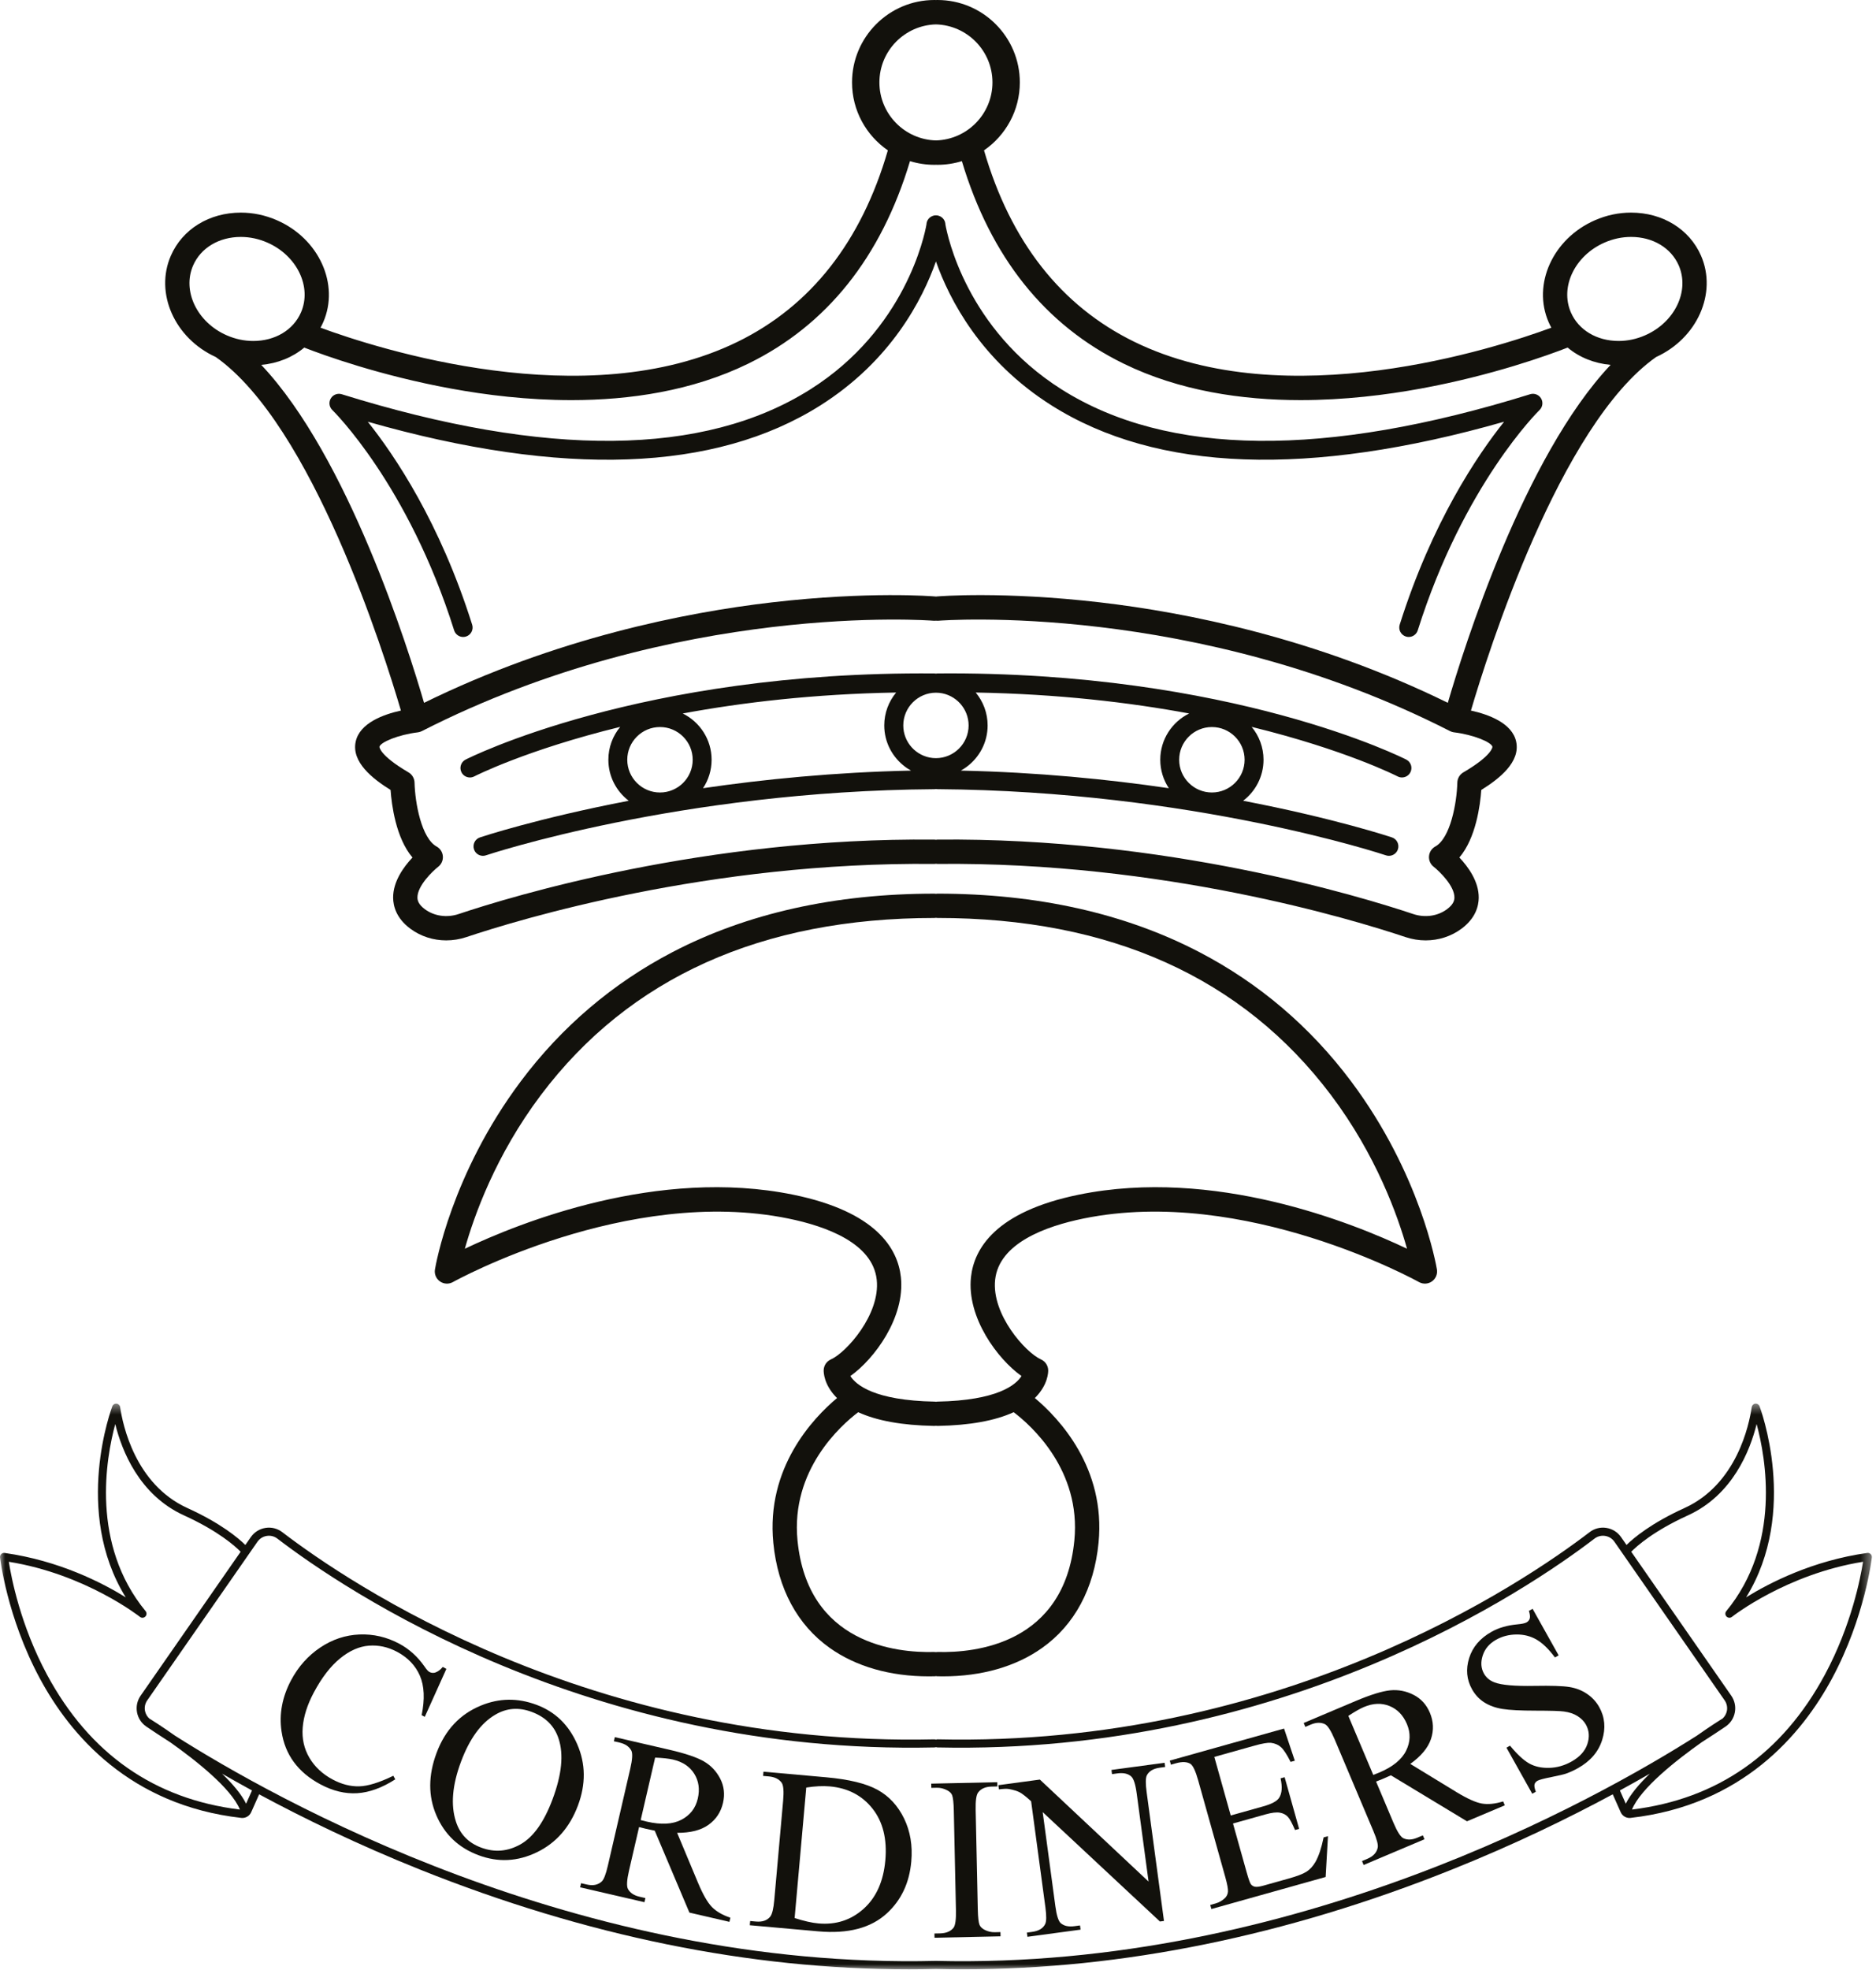
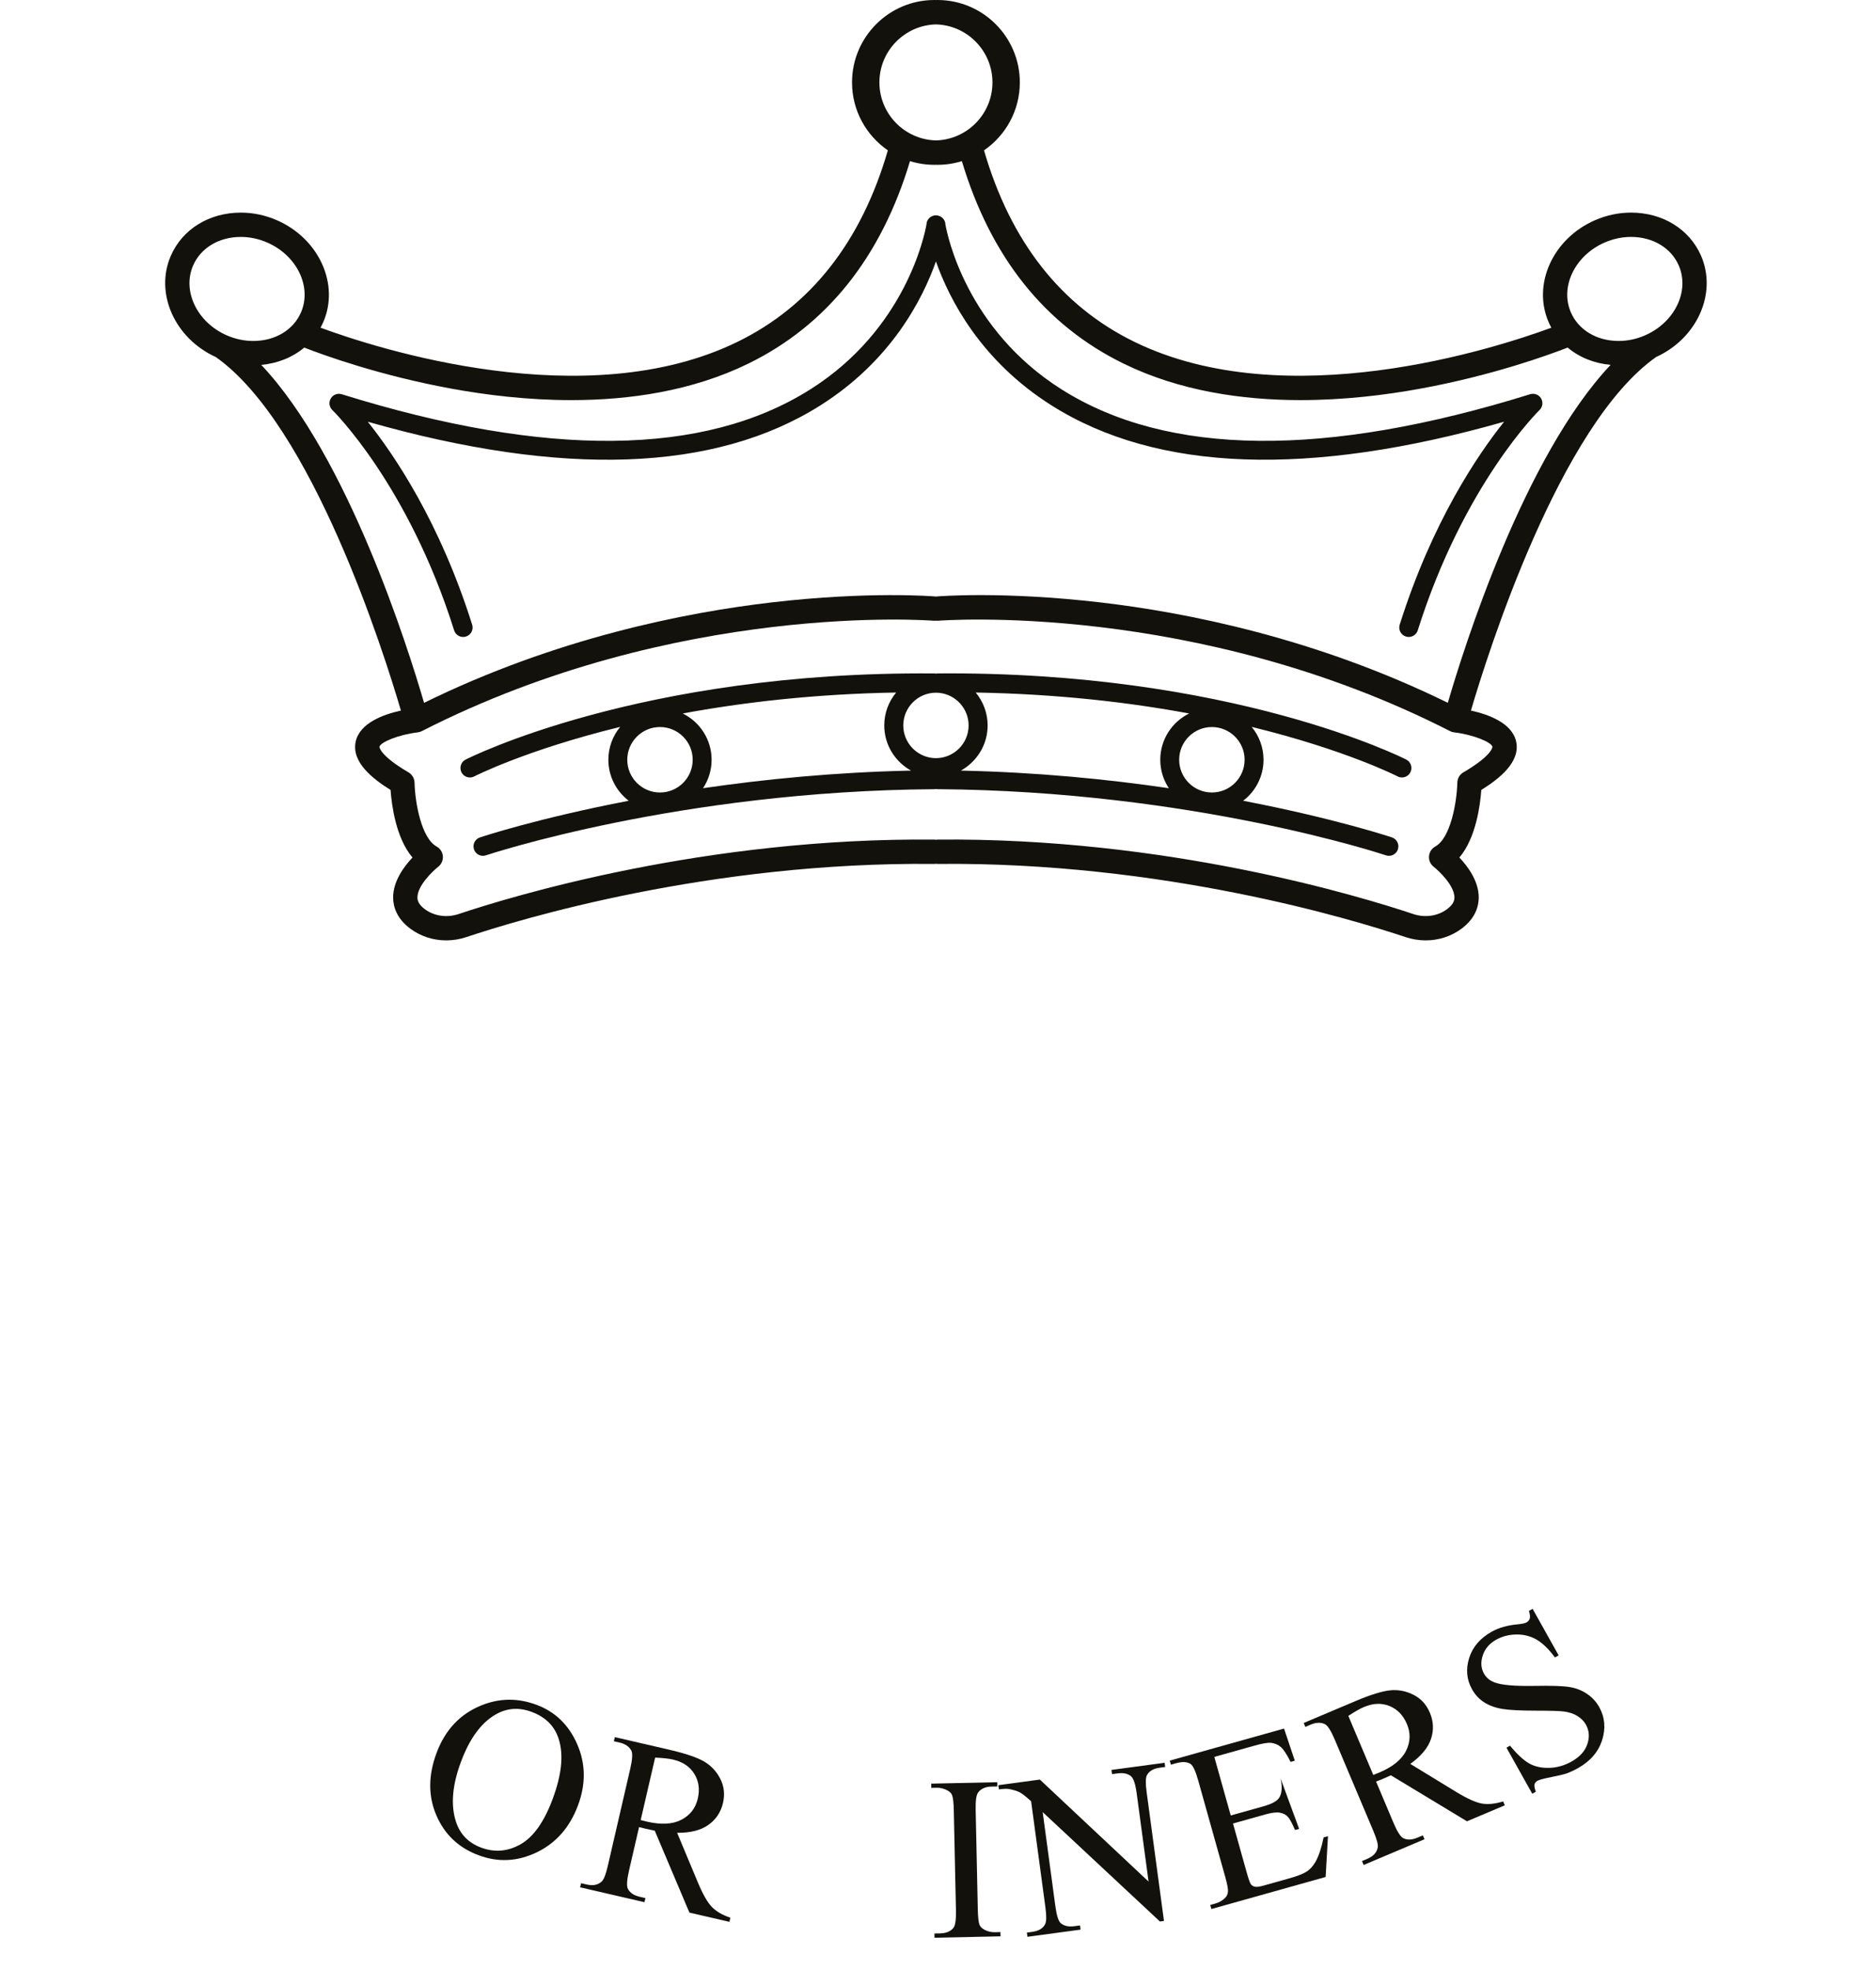
<svg xmlns="http://www.w3.org/2000/svg" xmlns:xlink="http://www.w3.org/1999/xlink" width="181px" height="190px" viewBox="0 0 181 190" version="1.1">
  <title>Group 33</title>
  <desc>Created with Sketch.</desc>
  <defs>
-     <polygon id="path-1" points="0 0.447 180.597 0.447 180.597 55 0 55" />
-   </defs>
+     </defs>
  <g id="Page-1" stroke="none" stroke-width="1" fill="none" fill-rule="evenodd">
    <g id="Page" transform="translate(-709, -1246)">
      <g id="Group-33" transform="translate(709, 1245)">
        <g id="Group-7" transform="translate(15, 0.913)" fill="#12110C">
          <path d="M5.819,34.517 C15.129,41.073 22.073,63.129 23.681,68.611 C22.024,68.974 19.695,69.802 19.314,71.624 C18.91,73.561 20.898,75.158 22.683,76.267 C22.785,77.688 23.189,80.894 24.797,82.782 C23.951,83.677 22.915,85.097 22.93,86.666 C22.939,87.47 23.233,88.64 24.59,89.646 C25.59,90.389 26.805,90.774 28.05,90.774 C28.701,90.774 29.36,90.669 30,90.455 C35.106,88.746 53.453,83.179 75.141,83.401 L75.153,83.401 C75.204,83.401 75.254,83.392 75.303,83.385 C75.352,83.391 75.4,83.4 75.448,83.4 L75.462,83.4 C97.148,83.178 115.496,88.745 120.603,90.455 C121.243,90.668 121.9,90.774 122.55,90.774 C123.796,90.774 125.01,90.389 126.01,89.646 C127.368,88.639 127.663,87.469 127.671,86.665 C127.688,85.096 126.65,83.676 125.803,82.781 C127.412,80.893 127.817,77.688 127.918,76.266 C129.704,75.157 131.691,73.56 131.286,71.623 C130.906,69.801 128.577,68.973 126.919,68.611 C128.529,63.129 135.474,41.073 144.784,34.517 C148.75,32.712 150.694,28.36 149.118,24.746 C148,22.183 145.413,20.59 142.368,20.59 C141.173,20.59 140,20.838 138.879,21.328 C134.825,23.095 132.822,27.505 134.416,31.158 C134.494,31.34 134.583,31.516 134.678,31.689 C129.272,33.679 109.1,40.217 94.431,33.044 C87.365,29.589 82.493,23.381 79.939,14.586 C82.025,13.152 83.395,10.75 83.395,8.034 C83.395,3.652 79.832,0.087 75.45,0.087 C75.394,0.087 75.341,0.09 75.288,0.091 C75.243,0.09 75.198,0.087 75.153,0.087 C70.77,0.087 67.206,3.652 67.206,8.035 C67.206,10.751 68.576,13.153 70.662,14.586 C68.109,23.382 63.236,29.589 56.17,33.045 C41.502,40.218 21.329,33.68 15.924,31.689 C16.017,31.517 16.107,31.341 16.186,31.158 C17.779,27.506 15.777,23.096 11.723,21.329 C10.601,20.839 9.428,20.591 8.235,20.591 C5.189,20.591 2.602,22.184 1.484,24.747 C-0.091,28.36 1.853,32.713 5.819,34.517 M128.992,72.103 C128.993,72.11 129.017,72.913 126.186,74.571 C125.835,74.777 125.615,75.15 125.606,75.557 C125.558,77.513 124.939,80.918 123.478,81.721 C123.132,81.911 122.906,82.263 122.874,82.657 C122.843,83.05 123.011,83.433 123.325,83.675 C123.847,84.084 125.34,85.51 125.326,86.643 C125.323,86.899 125.246,87.293 124.614,87.763 C123.707,88.437 122.484,88.611 121.347,88.231 C116.151,86.492 97.489,80.832 75.438,81.055 C75.389,81.055 75.344,81.064 75.299,81.07 C75.254,81.065 75.21,81.056 75.165,81.056 C53.114,80.832 34.45,86.492 29.255,88.231 C28.117,88.612 26.895,88.437 25.988,87.764 C25.355,87.294 25.279,86.9 25.276,86.644 C25.261,85.51 26.756,84.084 27.277,83.676 C27.59,83.434 27.759,83.051 27.727,82.657 C27.697,82.264 27.47,81.912 27.125,81.722 C25.663,80.918 25.044,77.514 24.995,75.558 C24.985,75.151 24.767,74.778 24.416,74.572 C21.585,72.913 21.608,72.111 21.61,72.103 C21.701,71.667 23.424,70.939 25.308,70.712 C25.308,70.712 25.308,70.711 25.309,70.711 C25.38,70.703 25.448,70.686 25.515,70.665 C25.527,70.662 25.541,70.659 25.552,70.654 C25.604,70.637 25.654,70.617 25.703,70.592 C50.278,58.05 74.809,59.925 75.055,59.946 C75.138,59.954 75.222,59.951 75.302,59.94 C75.382,59.95 75.465,59.953 75.547,59.946 C75.793,59.924 100.325,58.049 124.9,70.591 C124.948,70.616 124.999,70.636 125.049,70.654 C125.061,70.658 125.073,70.661 125.087,70.665 C125.153,70.686 125.222,70.703 125.293,70.711 C125.293,70.711 125.293,70.711 125.294,70.711 C127.177,70.939 128.9,71.666 128.992,72.103 M139.815,23.477 C140.639,23.118 141.499,22.935 142.368,22.935 C144.465,22.935 146.228,23.988 146.968,25.684 C148.044,28.151 146.587,31.176 143.718,32.426 C142.893,32.786 142.035,32.968 141.166,32.968 C139.066,32.968 137.304,31.915 136.565,30.22 C135.488,27.753 136.947,24.728 139.815,23.477 M69.847,8.034 C69.847,4.997 72.278,2.523 75.294,2.44 C78.317,2.516 80.754,4.994 80.754,8.035 C80.754,11.071 78.325,13.545 75.308,13.629 C72.284,13.553 69.847,11.075 69.847,8.034 M28.541,37.564 C31.904,38.181 35.906,38.672 40.123,38.672 C45.767,38.672 51.798,37.791 57.194,35.155 C64.778,31.448 70.022,24.88 72.799,15.625 C73.543,15.857 74.334,15.981 75.153,15.981 C75.207,15.981 75.26,15.978 75.314,15.977 C75.359,15.978 75.403,15.981 75.45,15.981 C76.269,15.981 77.059,15.856 77.803,15.625 C80.579,24.879 85.823,31.448 93.409,35.154 C98.802,37.79 104.835,38.671 110.48,38.671 C114.695,38.671 118.698,38.18 122.061,37.563 C128.975,36.296 134.363,34.341 136.249,33.606 C137.369,34.545 138.804,35.13 140.395,35.274 C132.019,44.14 126.216,62.617 124.689,67.864 C111.962,61.617 99.477,59.146 91.132,58.177 C81.775,57.09 75.609,57.587 75.35,57.609 C75.334,57.61 75.317,57.616 75.299,57.619 C75.282,57.617 75.267,57.611 75.251,57.609 C74.993,57.588 68.828,57.091 59.471,58.178 C51.126,59.147 38.641,61.618 25.913,67.865 C24.386,62.617 18.581,44.14 10.207,35.275 C11.797,35.131 13.233,34.545 14.354,33.607 C16.238,34.341 21.628,36.297 28.541,37.564 M3.634,25.684 C4.373,23.989 6.136,22.936 8.235,22.936 C9.104,22.936 9.963,23.119 10.787,23.478 C13.655,24.729 15.114,27.753 14.037,30.221 C13.297,31.916 11.536,32.969 9.437,32.969 C8.568,32.969 7.71,32.787 6.883,32.427 C4.016,31.176 2.558,28.151 3.634,25.684" id="Fill-1" />
          <path d="M28.816,60.876 C28.939,61.265 29.298,61.514 29.685,61.514 C29.777,61.514 29.869,61.501 29.961,61.472 C30.44,61.32 30.708,60.808 30.555,60.328 C27.449,50.476 23.073,43.997 20.484,40.757 C39.311,46.123 53.989,45.596 64.148,39.184 C70.969,34.878 74.003,28.978 75.301,25.299 C76.6,28.978 79.634,34.878 86.455,39.183 C96.614,45.595 111.292,46.122 130.119,40.756 C127.53,43.997 123.153,50.476 120.046,60.327 C119.895,60.807 120.162,61.319 120.642,61.471 C120.734,61.5 120.826,61.513 120.917,61.513 C121.304,61.513 121.664,61.265 121.787,60.876 C126.225,46.798 133.462,39.702 133.536,39.631 C133.839,39.338 133.902,38.874 133.687,38.51 C133.471,38.147 133.034,37.979 132.631,38.104 C112.866,44.253 97.657,44.098 87.427,37.641 C78.253,31.849 76.402,22.791 76.216,21.738 C76.207,21.393 76.002,21.088 75.695,20.943 C75.693,20.942 75.692,20.941 75.69,20.941 C75.646,20.92 75.6,20.903 75.551,20.89 C75.533,20.884 75.514,20.88 75.495,20.876 C75.475,20.871 75.457,20.864 75.437,20.861 C75.421,20.859 75.407,20.86 75.392,20.859 C75.36,20.855 75.327,20.855 75.294,20.855 C75.269,20.855 75.246,20.856 75.221,20.858 C75.203,20.859 75.185,20.857 75.166,20.86 C75.14,20.864 75.118,20.873 75.092,20.878 C75.083,20.881 75.072,20.883 75.062,20.886 C74.671,20.99 74.397,21.337 74.386,21.738 C74.201,22.79 72.351,31.849 63.174,37.641 C52.945,44.098 37.737,44.254 17.971,38.105 C17.569,37.98 17.13,38.147 16.916,38.511 C16.7,38.875 16.763,39.338 17.067,39.632 C17.139,39.702 24.378,46.799 28.816,60.876" id="Fill-3" />
-           <path d="M89.537,117.596 C105.083,114.421 121.739,123.63 121.905,123.723 C122.299,123.944 122.783,123.92 123.152,123.661 C123.521,123.402 123.71,122.955 123.637,122.51 C123.575,122.138 122.057,113.309 115.356,104.367 C111.415,99.107 106.492,94.915 100.725,91.909 C93.544,88.165 85.04,86.266 75.449,86.266 C75.397,86.266 75.348,86.275 75.297,86.282 C75.249,86.276 75.202,86.267 75.152,86.267 C65.561,86.267 57.058,88.165 49.876,91.909 C44.109,94.916 39.186,99.107 35.245,104.367 C28.544,113.309 27.026,122.139 26.965,122.511 C26.891,122.955 27.08,123.403 27.449,123.661 C27.818,123.921 28.303,123.945 28.696,123.724 C28.862,123.631 45.518,114.422 61.064,117.597 C64.742,118.348 69.205,119.982 69.588,123.499 C69.951,126.837 66.655,130.522 65.166,131.184 C64.751,131.368 64.479,131.776 64.47,132.23 C64.465,132.449 64.5,133.602 65.659,134.808 C65.691,134.842 65.727,134.873 65.761,134.906 C63.433,136.855 58.902,141.636 59.611,148.871 C60.044,153.283 61.927,156.787 65.056,159.006 C67.592,160.805 70.886,161.748 74.611,161.748 C74.801,161.748 74.991,161.746 75.182,161.741 C75.224,161.74 75.263,161.731 75.304,161.726 C75.342,161.731 75.379,161.74 75.419,161.741 C75.61,161.745 75.801,161.748 75.989,161.748 C79.716,161.748 83.01,160.804 85.545,159.006 C88.675,156.786 90.558,153.282 90.99,148.871 C91.699,141.635 87.169,136.855 84.841,134.905 C84.874,134.872 84.91,134.841 84.942,134.808 C86.101,133.601 86.136,132.448 86.132,132.229 C86.121,131.775 85.85,131.367 85.435,131.183 C83.946,130.521 80.65,126.837 81.013,123.498 C81.395,119.981 85.859,118.347 89.537,117.596 M88.656,148.642 C87.678,158.626 79.116,159.489 75.478,159.396 C75.416,159.394 75.356,159.401 75.296,159.409 C75.239,159.402 75.182,159.395 75.123,159.397 C71.484,159.49 62.924,158.627 61.945,148.643 C61.278,141.836 66.14,137.532 67.801,136.273 C69.593,137.096 72.043,137.54 75.131,137.596 L75.153,137.596 C75.204,137.596 75.254,137.588 75.304,137.582 C75.351,137.588 75.399,137.596 75.448,137.596 C75.456,137.596 75.463,137.596 75.471,137.596 C78.558,137.54 81.009,137.095 82.801,136.272 C84.462,137.532 89.323,141.835 88.656,148.642 M83.558,132.786 C83.023,133.63 81.252,135.146 75.428,135.251 C75.383,135.252 75.341,135.261 75.298,135.266 C75.257,135.262 75.216,135.252 75.174,135.252 C69.35,135.146 67.578,133.63 67.043,132.787 C69.35,131.158 72.343,127.136 71.919,123.245 C71.624,120.528 69.582,116.944 61.534,115.299 C48.475,112.631 35.107,118.009 29.849,120.509 C30.736,117.346 32.818,111.488 37.182,105.693 C45.717,94.359 58.492,88.612 75.152,88.612 C75.204,88.612 75.254,88.603 75.304,88.596 C75.351,88.603 75.399,88.611 75.449,88.611 C92.109,88.611 104.884,94.358 113.42,105.692 C117.783,111.487 119.865,117.346 120.752,120.508 C115.494,118.008 102.125,112.631 89.067,115.299 C81.019,116.943 78.977,120.528 78.682,123.245 C78.259,127.135 81.251,131.157 83.558,132.786" id="Fill-5" />
        </g>
        <g id="Group-13" transform="translate(0, 65.913)">
          <path d="M135.686,8.341 C135.521,8.255 118.865,-0.217 90.441,0.03 C90.393,0.032 90.345,0.037 90.299,0.046 C90.254,0.038 90.208,0.032 90.162,0.032 C61.738,-0.216 45.082,8.257 44.916,8.341 C44.47,8.575 44.295,9.124 44.528,9.572 C44.691,9.884 45.008,10.063 45.338,10.063 C45.48,10.063 45.623,10.03 45.758,9.96 C45.846,9.915 50.781,7.401 59.839,5.184 C59.125,6.046 58.696,7.152 58.696,8.355 C58.696,9.967 59.469,11.399 60.661,12.309 C51.824,14.005 46.405,15.809 46.304,15.844 C45.828,16.005 45.572,16.523 45.733,17 C45.861,17.38 46.216,17.619 46.596,17.619 C46.693,17.619 46.791,17.604 46.888,17.57 C47.072,17.509 65.534,11.363 90.16,11.193 C90.208,11.191 90.257,11.184 90.304,11.177 C90.35,11.184 90.395,11.191 90.443,11.191 C115.068,11.363 133.53,17.509 133.713,17.57 C133.81,17.604 133.91,17.619 134.005,17.619 C134.386,17.619 134.741,17.38 134.87,16.998 C135.031,16.521 134.775,16.003 134.297,15.842 C134.198,15.809 128.778,14.005 119.942,12.309 C121.133,11.399 121.907,9.966 121.907,8.355 C121.907,7.152 121.476,6.045 120.762,5.184 C129.821,7.401 134.756,9.914 134.844,9.96 C134.979,10.03 135.123,10.062 135.264,10.062 C135.593,10.062 135.912,9.883 136.075,9.57 C136.306,9.124 136.132,8.573 135.686,8.341 M87.15,5.045 C87.15,3.304 88.566,1.887 90.306,1.887 C90.413,1.887 90.516,1.893 90.619,1.903 C92.208,2.067 93.453,3.413 93.453,5.043 C93.453,6.785 92.037,8.2 90.295,8.2 C90.19,8.2 90.086,8.194 89.984,8.184 C88.394,8.021 87.15,6.676 87.15,5.045 M63.676,11.512 C61.936,11.512 60.52,10.097 60.52,8.355 C60.52,6.615 61.936,5.199 63.676,5.199 C65.417,5.199 66.833,6.615 66.833,8.355 C66.833,10.097 65.417,11.512 63.676,11.512 M65.872,3.892 C71.624,2.828 78.525,2.01 86.463,1.871 C85.748,2.733 85.315,3.837 85.315,5.043 C85.315,6.676 86.108,8.12 87.325,9.028 C87.343,9.041 87.362,9.055 87.38,9.069 C87.455,9.123 87.53,9.175 87.607,9.226 C87.646,9.251 87.685,9.273 87.725,9.296 C87.782,9.332 87.837,9.368 87.896,9.4 C80.498,9.56 73.697,10.238 67.83,11.098 C68.351,10.31 68.657,9.368 68.657,8.355 C68.657,6.397 67.519,4.705 65.872,3.892 M112.773,11.098 C106.906,10.238 100.106,9.559 92.708,9.4 C92.899,9.294 93.08,9.175 93.254,9.046 C93.254,9.046 93.254,9.046 93.255,9.046 C94.485,8.139 95.288,6.686 95.288,5.045 C95.288,3.837 94.854,2.732 94.138,1.871 C102.077,2.01 108.978,2.826 114.731,3.892 C113.083,4.705 111.945,6.397 111.945,8.355 C111.945,9.368 112.25,10.31 112.773,11.098 M116.926,11.511 C115.185,11.511 113.769,10.095 113.769,8.355 C113.769,6.614 115.185,5.199 116.926,5.199 C118.666,5.199 120.082,6.614 120.082,8.355 C120.082,10.095 118.666,11.511 116.926,11.511" id="Fill-8" fill="#12110C" />
          <g id="Group-12" transform="translate(0, 70)">
            <mask id="mask-2" fill="white">
              <use xlink:href="#path-1" />
            </mask>
            <g id="Clip-11" />
            <path d="M180.483,14.952 C180.397,14.868 180.276,14.829 180.157,14.846 C174.89,15.585 170.726,17.727 168.469,19.126 C173.603,10.846 169.804,0.804 169.762,0.695 C169.698,0.53 169.529,0.428 169.354,0.449 C169.177,0.468 169.037,0.605 169.011,0.781 C168.763,2.485 167.563,8.223 162.527,10.512 C159.282,11.988 157.598,13.417 156.93,14.076 L156.405,13.32 C156.069,12.837 155.565,12.522 154.984,12.431 C154.405,12.34 153.831,12.487 153.366,12.843 C147,17.716 123.653,33.572 90.458,32.82 C90.402,32.821 90.349,32.832 90.3,32.852 C90.253,32.832 90.2,32.821 90.144,32.821 C56.95,33.572 33.603,17.717 27.237,12.843 C26.772,12.487 26.197,12.341 25.619,12.431 C25.038,12.522 24.534,12.838 24.198,13.321 L23.672,14.077 C23.004,13.418 21.321,11.988 18.076,10.513 C13.04,8.224 11.838,2.485 11.591,0.781 C11.566,0.605 11.424,0.469 11.249,0.449 C11.074,0.429 10.904,0.53 10.84,0.696 C10.798,0.804 7,10.847 12.133,19.127 C9.877,17.728 5.712,15.586 0.446,14.846 C0.327,14.829 0.206,14.869 0.119,14.952 C0.033,15.036 -0.01,15.156 0.003,15.276 C0.009,15.332 0.662,21.031 3.835,26.931 C6.774,32.399 12.533,39.174 23.276,40.397 C23.312,40.401 23.348,40.403 23.383,40.403 C23.75,40.403 24.084,40.189 24.236,39.847 L25.003,38.123 C29.27,40.421 34.516,42.977 40.549,45.391 C56.5,51.772 72.342,55 87.688,55 C88.565,55 89.442,54.989 90.316,54.968 L90.317,54.968 C91.181,54.989 92.047,54.999 92.915,54.999 C108.259,54.999 124.103,51.771 140.053,45.39 C146.087,42.976 151.333,40.42 155.6,38.122 L156.367,39.846 C156.519,40.188 156.852,40.403 157.218,40.403 C157.254,40.403 157.291,40.4 157.327,40.396 C168.07,39.173 173.829,32.399 176.768,26.931 C179.941,21.03 180.593,15.332 180.6,15.275 C180.613,15.155 180.57,15.036 180.483,14.952 Z M4.535,26.584 C1.971,21.824 1.086,17.201 0.851,15.698 C8.255,16.889 13.449,20.969 13.502,21.01 C13.658,21.135 13.882,21.121 14.023,20.979 C14.164,20.836 14.173,20.611 14.046,20.456 C8.742,14.011 10.226,5.713 11.12,2.418 C11.752,4.974 13.43,9.261 17.752,11.224 C21.07,12.733 22.695,14.198 23.217,14.731 L13.566,28.613 C13.239,29.084 13.116,29.654 13.22,30.217 C13.325,30.78 13.643,31.267 14.117,31.588 C14.714,31.994 15.496,32.513 16.441,33.115 C18.83,34.805 22.302,37.525 23.146,39.593 C14.908,38.59 8.646,34.216 4.535,26.584 Z M23.745,39.028 C23.287,38.104 22.433,37.104 21.422,36.13 C22.324,36.649 23.288,37.191 24.313,37.75 L23.745,39.028 Z M90.305,54.186 C90.302,54.186 90.3,54.186 90.297,54.186 C55.721,55.031 26.502,38.576 16.893,32.473 C15.605,31.562 14.628,30.951 14.512,30.879 C14.489,30.864 14.463,30.852 14.438,30.844 C14.206,30.645 14.046,30.379 13.989,30.075 C13.922,29.718 14.001,29.357 14.208,29.059 L24.839,13.767 C25.052,13.461 25.372,13.261 25.739,13.204 C26.105,13.146 26.467,13.239 26.761,13.464 C33.179,18.377 56.715,34.342 90.162,33.602 C90.212,33.601 90.258,33.59 90.302,33.572 C90.345,33.59 90.391,33.6 90.441,33.602 C123.887,34.341 147.423,18.376 153.84,13.463 C154.134,13.239 154.498,13.146 154.864,13.203 C155.231,13.261 155.55,13.46 155.763,13.766 L166.394,29.058 C166.602,29.356 166.679,29.717 166.614,30.074 C166.557,30.379 166.396,30.644 166.165,30.843 C166.139,30.852 166.114,30.864 166.089,30.878 C165.975,30.95 164.998,31.561 163.71,32.472 C154.101,38.575 124.88,55.03 90.305,54.186 Z M156.858,39.028 L156.29,37.749 C157.315,37.19 158.279,36.648 159.18,36.129 C158.169,37.103 157.316,38.104 156.858,39.028 Z M176.068,26.583 C171.957,34.215 165.695,38.59 157.457,39.592 C158.3,37.524 161.773,34.804 164.162,33.115 C165.106,32.512 165.887,31.994 166.486,31.588 C166.96,31.266 167.278,30.779 167.382,30.217 C167.487,29.653 167.364,29.083 167.036,28.612 L157.385,14.73 C157.908,14.197 159.533,12.732 162.85,11.224 C167.171,9.26 168.851,4.973 169.483,2.417 C170.377,5.712 171.861,14.011 166.556,20.456 C166.429,20.61 166.439,20.836 166.579,20.978 C166.719,21.121 166.945,21.134 167.101,21.01 C167.154,20.968 172.347,16.888 179.752,15.697 C179.517,17.201 178.631,21.824 176.068,26.583 Z" id="Fill-10" fill="#12110C" mask="url(#mask-2)" />
          </g>
        </g>
        <g id="Group-32" transform="translate(27, 155.913)" fill="#12110C">
-           <path d="M16.068,6.025 L13.983,10.652 L13.682,10.492 C13.996,8.942 13.94,7.674 13.513,6.691 C13.087,5.707 12.353,4.937 11.312,4.381 C10.44,3.916 9.535,3.718 8.597,3.788 C7.659,3.858 6.73,4.268 5.811,5.017 C4.892,5.766 4.047,6.861 3.278,8.302 C2.646,9.487 2.288,10.616 2.205,11.687 C2.121,12.759 2.338,13.731 2.854,14.603 C3.371,15.476 4.118,16.173 5.094,16.694 C5.951,17.151 6.801,17.371 7.644,17.353 C8.487,17.335 9.589,16.995 10.951,16.333 L11.136,16.679 C9.856,17.498 8.633,17.943 7.468,18.015 C6.303,18.088 5.12,17.803 3.92,17.163 C1.75,16.004 0.498,14.302 0.164,12.056 C-0.084,10.38 0.226,8.731 1.093,7.105 C1.79,5.8 2.723,4.755 3.893,3.97 C5.063,3.186 6.324,2.766 7.675,2.71 C9.027,2.655 10.311,2.952 11.528,3.602 C12.472,4.106 13.282,4.836 13.955,5.792 C14.15,6.081 14.307,6.258 14.427,6.322 C14.603,6.416 14.788,6.438 14.98,6.385 C15.242,6.299 15.489,6.117 15.719,5.839 L16.068,6.025 Z" id="Fill-14" />
          <path d="M24.776,9.495 C26.578,10.169 27.886,11.441 28.698,13.31 C29.509,15.179 29.532,17.141 28.762,19.199 C27.971,21.315 26.646,22.821 24.791,23.715 C22.933,24.61 21.058,24.703 19.163,23.993 C17.25,23.278 15.896,21.996 15.101,20.148 C14.305,18.3 14.312,16.292 15.123,14.124 C15.95,11.914 17.377,10.394 19.402,9.563 C21.166,8.837 22.957,8.814 24.776,9.495 M24.303,10.176 C23.055,9.708 21.881,9.798 20.788,10.444 C19.416,11.239 18.314,12.745 17.483,14.964 C16.634,17.233 16.47,19.163 16.989,20.753 C17.378,21.964 18.186,22.799 19.41,23.257 C20.718,23.747 21.991,23.641 23.227,22.941 C24.462,22.241 25.491,20.794 26.311,18.601 C27.206,16.213 27.398,14.26 26.89,12.743 C26.491,11.527 25.631,10.672 24.303,10.176" id="Fill-16" />
          <path d="M43.375,30.421 L39.516,29.529 L36.172,21.63 C35.807,21.555 35.51,21.491 35.279,21.438 C35.191,21.418 35.095,21.393 34.989,21.364 C34.885,21.335 34.774,21.307 34.659,21.281 L33.687,25.485 C33.478,26.396 33.443,26.984 33.587,27.251 C33.789,27.623 34.16,27.872 34.7,27.997 L35.27,28.129 L35.179,28.526 L28.971,27.091 L29.063,26.694 L29.606,26.819 C30.217,26.961 30.7,26.863 31.058,26.526 C31.259,26.34 31.455,25.836 31.645,25.013 L33.807,15.662 C34.017,14.752 34.051,14.164 33.907,13.897 C33.697,13.514 33.319,13.258 32.77,13.131 L32.227,13.006 L32.319,12.608 L37.598,13.828 C39.136,14.184 40.244,14.559 40.922,14.953 C41.599,15.347 42.122,15.904 42.492,16.622 C42.861,17.341 42.949,18.116 42.758,18.947 C42.551,19.84 42.083,20.547 41.353,21.067 C40.622,21.588 39.615,21.844 38.331,21.836 L40.356,26.677 C40.825,27.792 41.269,28.563 41.687,28.99 C42.104,29.418 42.698,29.762 43.467,30.023 L43.375,30.421 Z M34.815,20.605 C34.948,20.635 35.064,20.664 35.166,20.692 C35.267,20.72 35.348,20.741 35.409,20.756 C36.789,21.074 37.899,21.015 38.741,20.576 C39.583,20.137 40.11,19.458 40.323,18.538 C40.532,17.636 40.418,16.837 39.983,16.14 C39.548,15.443 38.862,14.987 37.925,14.77 C37.518,14.676 36.945,14.614 36.208,14.583 L34.815,20.605 Z" id="Fill-18" />
-           <path d="M45.341,30.748 L45.377,30.341 L45.933,30.391 C46.557,30.447 47.018,30.288 47.316,29.913 C47.499,29.683 47.629,29.153 47.703,28.321 L48.556,18.762 C48.639,17.831 48.59,17.243 48.412,16.999 C48.152,16.648 47.741,16.448 47.181,16.397 L46.625,16.349 L46.661,15.941 L52.695,16.479 C54.901,16.676 56.558,17.079 57.664,17.687 C58.772,18.297 59.626,19.218 60.227,20.452 C60.827,21.685 61.06,23.07 60.922,24.607 C60.739,26.659 59.958,28.32 58.578,29.591 C57.039,31.012 54.832,31.594 51.958,31.338 L45.341,30.748 Z M49.667,30.054 C50.57,30.344 51.334,30.517 51.958,30.573 C53.649,30.724 55.103,30.254 56.32,29.165 C57.538,28.075 58.237,26.518 58.418,24.493 C58.601,22.441 58.189,20.778 57.182,19.503 C56.174,18.229 54.799,17.514 53.054,17.359 C52.394,17.3 51.639,17.337 50.789,17.471 L49.667,30.054 Z" id="Fill-20" />
          <path d="M69.525,31.409 L69.534,31.818 L63.165,31.954 L63.156,31.546 L63.687,31.535 C64.295,31.522 64.735,31.335 65.009,30.975 C65.176,30.736 65.251,30.171 65.231,29.282 L65.025,19.687 C65.009,18.934 64.953,18.436 64.857,18.193 C64.78,18.013 64.627,17.862 64.398,17.74 C64.067,17.566 63.729,17.482 63.384,17.49 L62.854,17.501 L62.845,17.093 L69.214,16.955 L69.223,17.364 L68.679,17.376 C68.08,17.388 67.644,17.579 67.371,17.948 C67.194,18.179 67.115,18.743 67.134,19.641 L67.34,29.237 C67.357,29.99 67.413,30.484 67.509,30.718 C67.586,30.897 67.743,31.053 67.982,31.184 C68.303,31.349 68.636,31.429 68.981,31.421 L69.525,31.409 Z" id="Fill-22" />
          <path d="M69.322,17.241 L73.329,16.701 L83.816,26.538 L82.673,18.053 C82.551,17.144 82.371,16.591 82.134,16.394 C81.832,16.124 81.388,16.028 80.803,16.106 L80.291,16.176 L80.236,15.771 L85.363,15.08 L85.418,15.485 L84.905,15.554 C84.275,15.638 83.855,15.887 83.645,16.301 C83.524,16.555 83.519,17.096 83.631,17.923 L85.303,30.335 L84.912,30.388 L73.6,19.838 L74.822,28.904 C74.943,29.804 75.118,30.352 75.345,30.55 C75.657,30.82 76.1,30.916 76.676,30.838 L77.202,30.767 L77.257,31.172 L72.13,31.863 L72.075,31.458 L72.574,31.39 C73.213,31.304 73.633,31.056 73.834,30.644 C73.966,30.398 73.975,29.861 73.864,29.033 L72.484,18.793 C71.994,18.346 71.628,18.059 71.386,17.931 C71.144,17.804 70.799,17.697 70.346,17.611 C70.132,17.576 69.808,17.588 69.377,17.646 L69.322,17.241 Z" id="Fill-24" />
-           <path d="M90.16,14.515 L91.744,20.164 L94.877,19.286 C95.698,19.056 96.21,18.781 96.412,18.46 C96.689,18.034 96.735,17.408 96.551,16.583 L96.944,16.473 L98.341,21.453 L97.947,21.564 C97.655,20.892 97.43,20.474 97.27,20.311 C97.077,20.093 96.817,19.953 96.489,19.894 C96.162,19.835 95.696,19.89 95.094,20.059 L91.961,20.938 L93.284,25.657 C93.463,26.294 93.598,26.674 93.688,26.794 C93.778,26.915 93.906,26.995 94.073,27.033 C94.239,27.071 94.518,27.035 94.912,26.925 L97.337,26.245 C98.14,26.02 98.711,25.801 99.048,25.589 C99.384,25.377 99.676,25.057 99.924,24.629 C100.238,24.07 100.499,23.286 100.706,22.275 L101.125,22.158 L100.9,26.095 L89.877,29.185 L89.766,28.792 L90.264,28.652 C90.605,28.557 90.906,28.388 91.169,28.144 C91.354,27.97 91.458,27.757 91.477,27.506 C91.496,27.256 91.409,26.786 91.216,26.095 L88.606,16.789 C88.354,15.889 88.105,15.355 87.86,15.188 C87.529,14.98 87.065,14.959 86.472,15.125 L85.973,15.265 L85.863,14.872 L96.887,11.781 L97.926,14.883 L97.519,14.996 C97.158,14.278 96.848,13.804 96.591,13.575 C96.333,13.345 96.009,13.205 95.618,13.155 C95.301,13.131 94.787,13.218 94.079,13.416 L90.16,14.515 Z" id="Fill-26" />
+           <path d="M90.16,14.515 L91.744,20.164 L94.877,19.286 C95.698,19.056 96.21,18.781 96.412,18.46 C96.689,18.034 96.735,17.408 96.551,16.583 L98.341,21.453 L97.947,21.564 C97.655,20.892 97.43,20.474 97.27,20.311 C97.077,20.093 96.817,19.953 96.489,19.894 C96.162,19.835 95.696,19.89 95.094,20.059 L91.961,20.938 L93.284,25.657 C93.463,26.294 93.598,26.674 93.688,26.794 C93.778,26.915 93.906,26.995 94.073,27.033 C94.239,27.071 94.518,27.035 94.912,26.925 L97.337,26.245 C98.14,26.02 98.711,25.801 99.048,25.589 C99.384,25.377 99.676,25.057 99.924,24.629 C100.238,24.07 100.499,23.286 100.706,22.275 L101.125,22.158 L100.9,26.095 L89.877,29.185 L89.766,28.792 L90.264,28.652 C90.605,28.557 90.906,28.388 91.169,28.144 C91.354,27.97 91.458,27.757 91.477,27.506 C91.496,27.256 91.409,26.786 91.216,26.095 L88.606,16.789 C88.354,15.889 88.105,15.355 87.86,15.188 C87.529,14.98 87.065,14.959 86.472,15.125 L85.973,15.265 L85.863,14.872 L96.887,11.781 L97.926,14.883 L97.519,14.996 C97.158,14.278 96.848,13.804 96.591,13.575 C96.333,13.345 96.009,13.205 95.618,13.155 C95.301,13.131 94.787,13.218 94.079,13.416 L90.16,14.515 Z" id="Fill-26" />
          <path d="M118.186,19.183 L114.537,20.725 L107.195,16.289 C106.856,16.443 106.578,16.565 106.361,16.657 C106.277,16.692 106.184,16.729 106.082,16.767 C105.98,16.805 105.874,16.848 105.766,16.893 L107.445,20.868 C107.809,21.729 108.127,22.225 108.399,22.357 C108.782,22.54 109.228,22.524 109.739,22.308 L110.278,22.081 L110.437,22.457 L104.568,24.936 L104.409,24.56 L104.923,24.343 C105.499,24.099 105.834,23.736 105.926,23.254 C105.98,22.985 105.842,22.462 105.514,21.684 L101.779,12.844 C101.415,11.983 101.097,11.486 100.825,11.355 C100.43,11.167 99.974,11.183 99.456,11.401 L98.942,11.619 L98.783,11.243 L103.774,9.134 C105.228,8.519 106.345,8.173 107.125,8.095 C107.905,8.016 108.655,8.161 109.375,8.526 C110.097,8.891 110.624,9.467 110.956,10.252 C111.312,11.097 111.347,11.944 111.061,12.794 C110.775,13.644 110.11,14.442 109.066,15.189 L113.545,17.922 C114.579,18.549 115.39,18.913 115.979,19.014 C116.569,19.115 117.251,19.046 118.028,18.807 L118.186,19.183 Z M105.496,16.253 C105.621,16.201 105.733,16.156 105.831,16.12 C105.928,16.083 106.007,16.053 106.065,16.028 C107.37,15.477 108.234,14.777 108.659,13.928 C109.082,13.079 109.112,12.219 108.744,11.35 C108.383,10.496 107.823,9.916 107.062,9.607 C106.301,9.298 105.477,9.33 104.591,9.705 C104.207,9.868 103.707,10.153 103.09,10.56 L105.496,16.253 Z" id="Fill-28" />
          <path d="M120.868,0.233 L123.381,4.723 L123.024,4.923 C122.43,4.122 121.844,3.551 121.263,3.21 C120.682,2.87 120.032,2.703 119.313,2.71 C118.595,2.717 117.942,2.884 117.356,3.212 C116.699,3.58 116.265,4.088 116.056,4.736 C115.847,5.383 115.886,5.965 116.174,6.48 C116.395,6.876 116.736,7.158 117.194,7.328 C117.861,7.589 119.156,7.702 121.08,7.665 C122.655,7.636 123.763,7.672 124.401,7.772 C125.039,7.872 125.609,8.091 126.11,8.43 C126.612,8.768 127.007,9.194 127.295,9.709 C127.844,10.691 127.938,11.751 127.577,12.89 C127.216,14.027 126.436,14.932 125.241,15.601 C124.861,15.814 124.489,15.985 124.125,16.116 C123.91,16.195 123.434,16.308 122.7,16.454 C121.965,16.6 121.514,16.719 121.348,16.812 C121.189,16.901 121.092,17.018 121.054,17.164 C121.015,17.31 121.057,17.547 121.179,17.875 L120.834,18.067 L118.347,13.625 L118.691,13.432 C119.377,14.265 119.989,14.835 120.53,15.141 C121.07,15.447 121.715,15.59 122.464,15.572 C123.213,15.553 123.931,15.351 124.62,14.965 C125.412,14.522 125.923,13.961 126.15,13.282 C126.379,12.603 126.332,11.975 126.008,11.396 C125.831,11.08 125.564,10.808 125.208,10.581 C124.852,10.353 124.411,10.206 123.884,10.136 C123.531,10.084 122.627,10.057 121.171,10.055 C119.714,10.054 118.645,10 117.966,9.891 C117.287,9.782 116.701,9.572 116.209,9.26 C115.717,8.948 115.323,8.526 115.025,7.996 C114.503,7.061 114.409,6.058 114.745,4.985 C115.081,3.914 115.804,3.067 116.912,2.447 C117.601,2.061 118.425,1.824 119.384,1.734 C119.829,1.694 120.127,1.63 120.277,1.546 C120.435,1.458 120.541,1.335 120.592,1.175 C120.643,1.017 120.617,0.769 120.512,0.433 L120.868,0.233 Z" id="Fill-30" />
        </g>
      </g>
    </g>
  </g>
</svg>